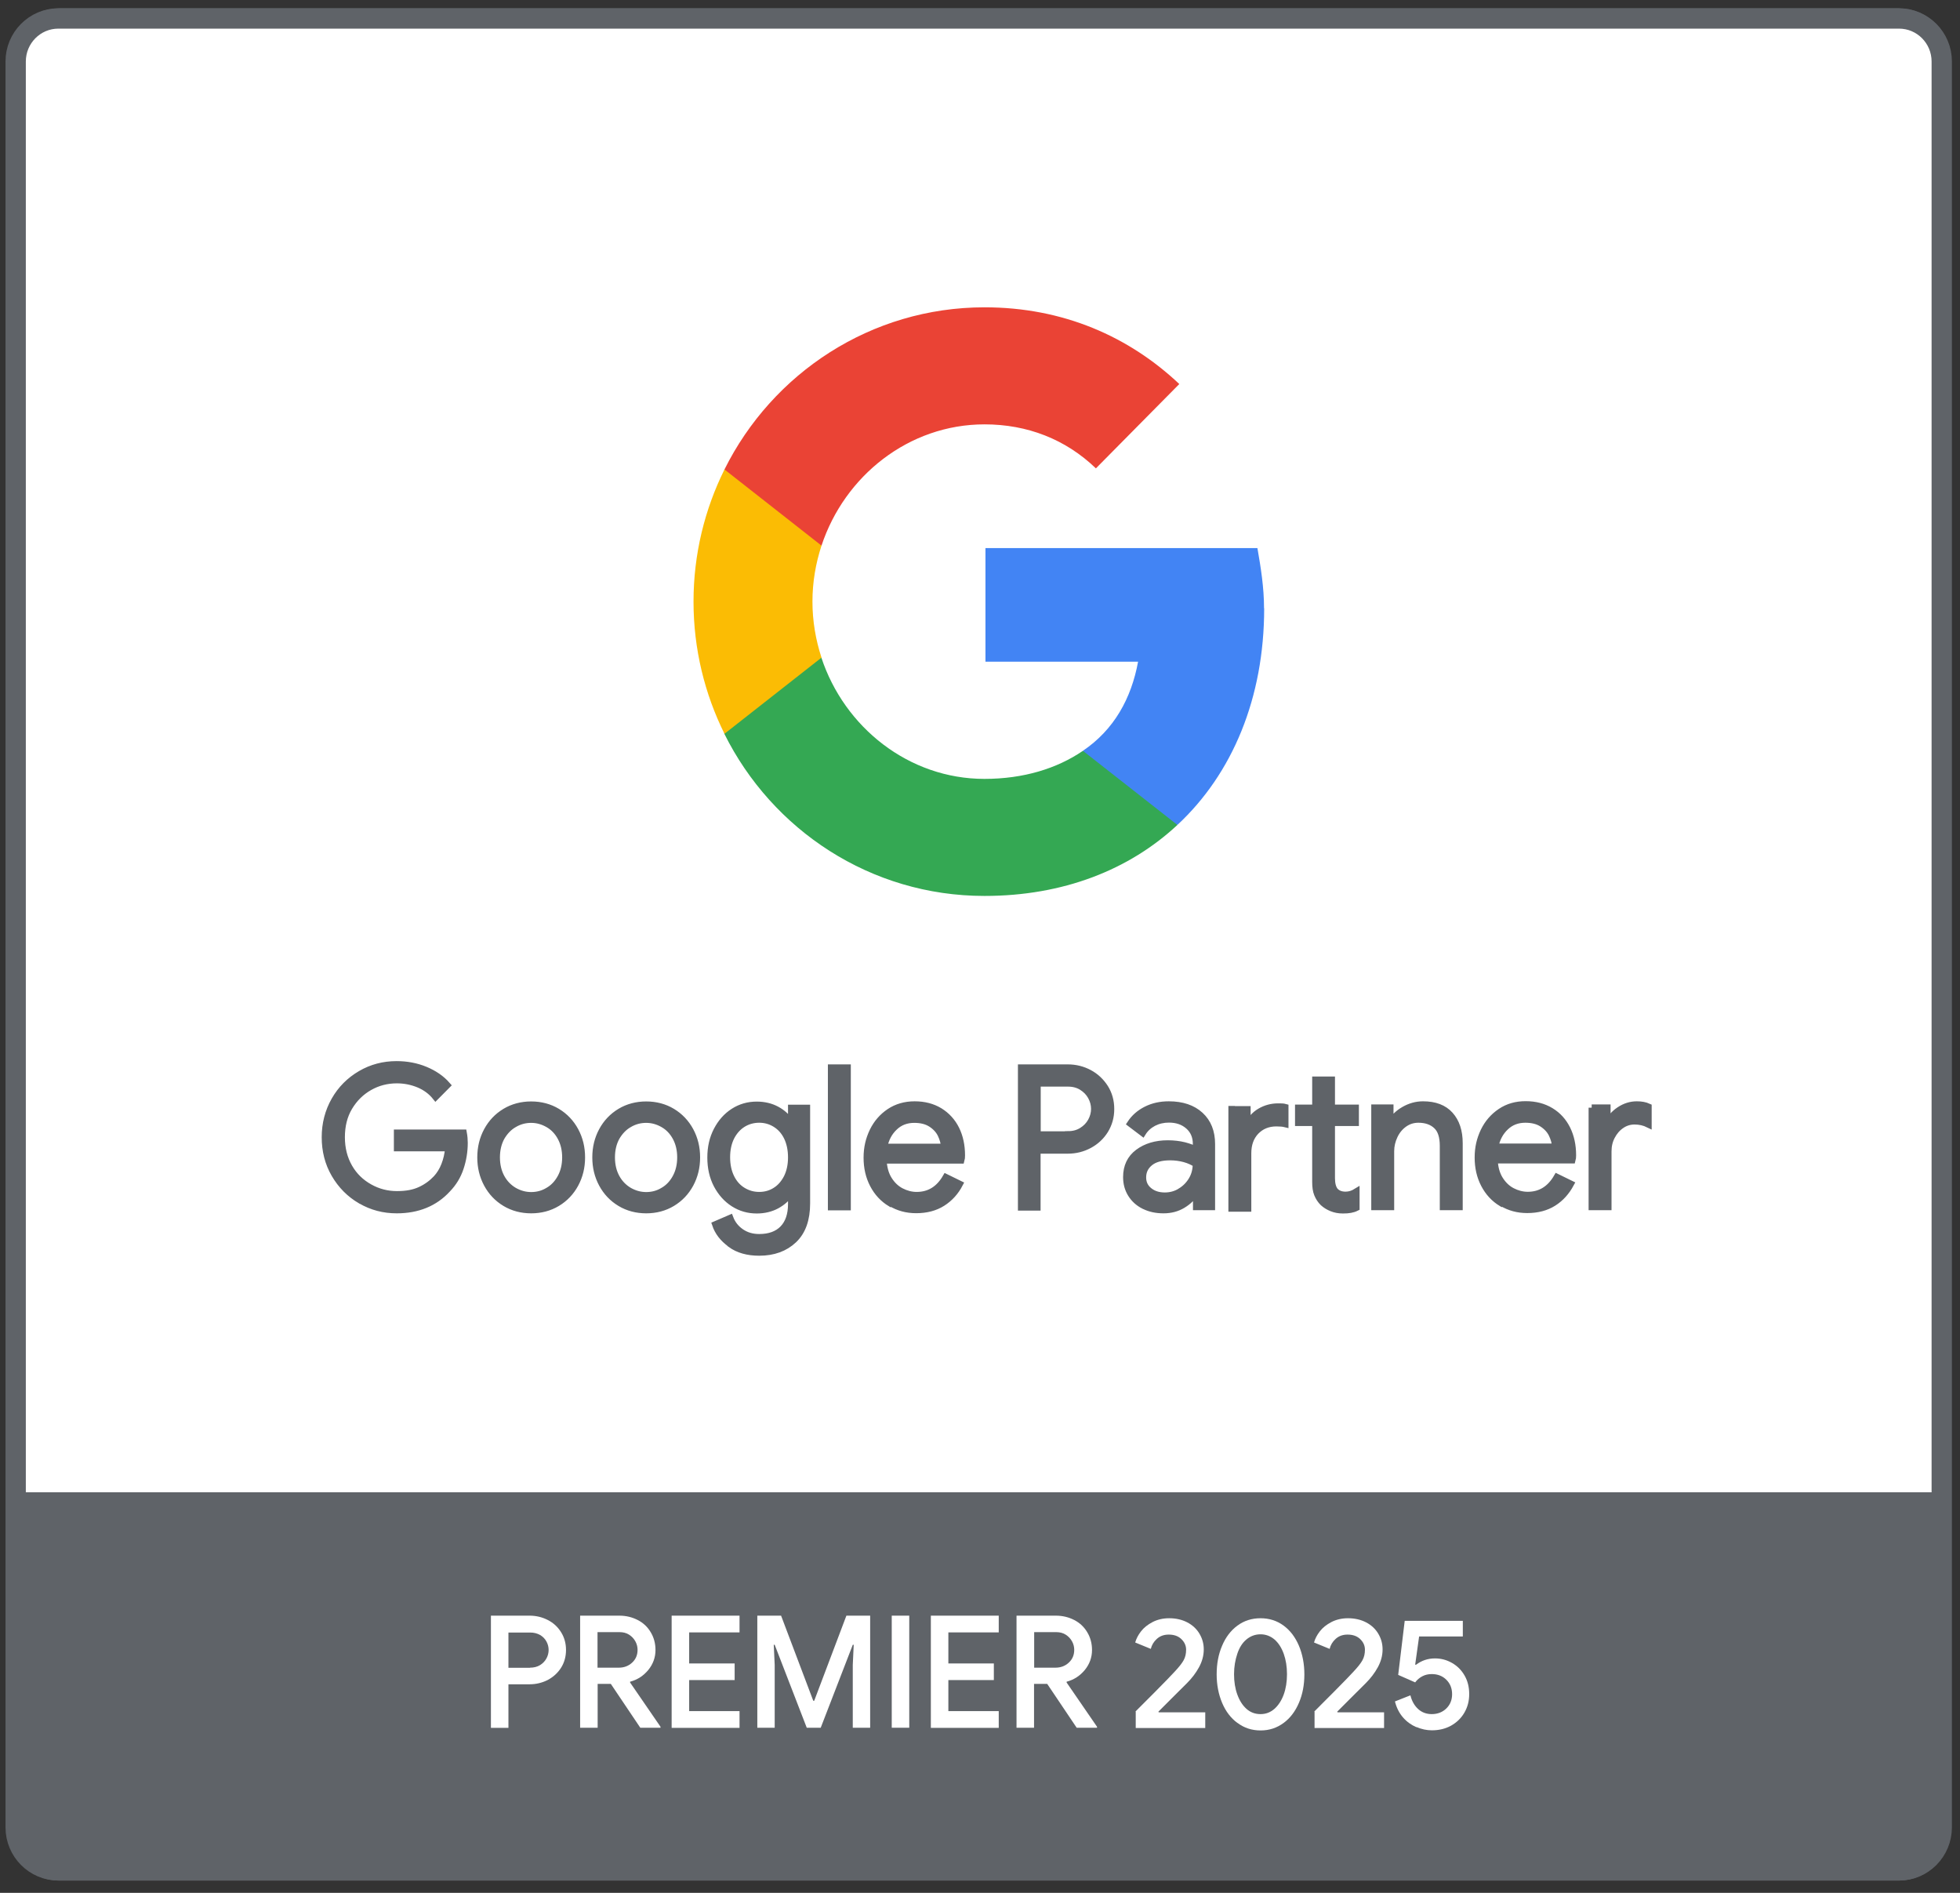
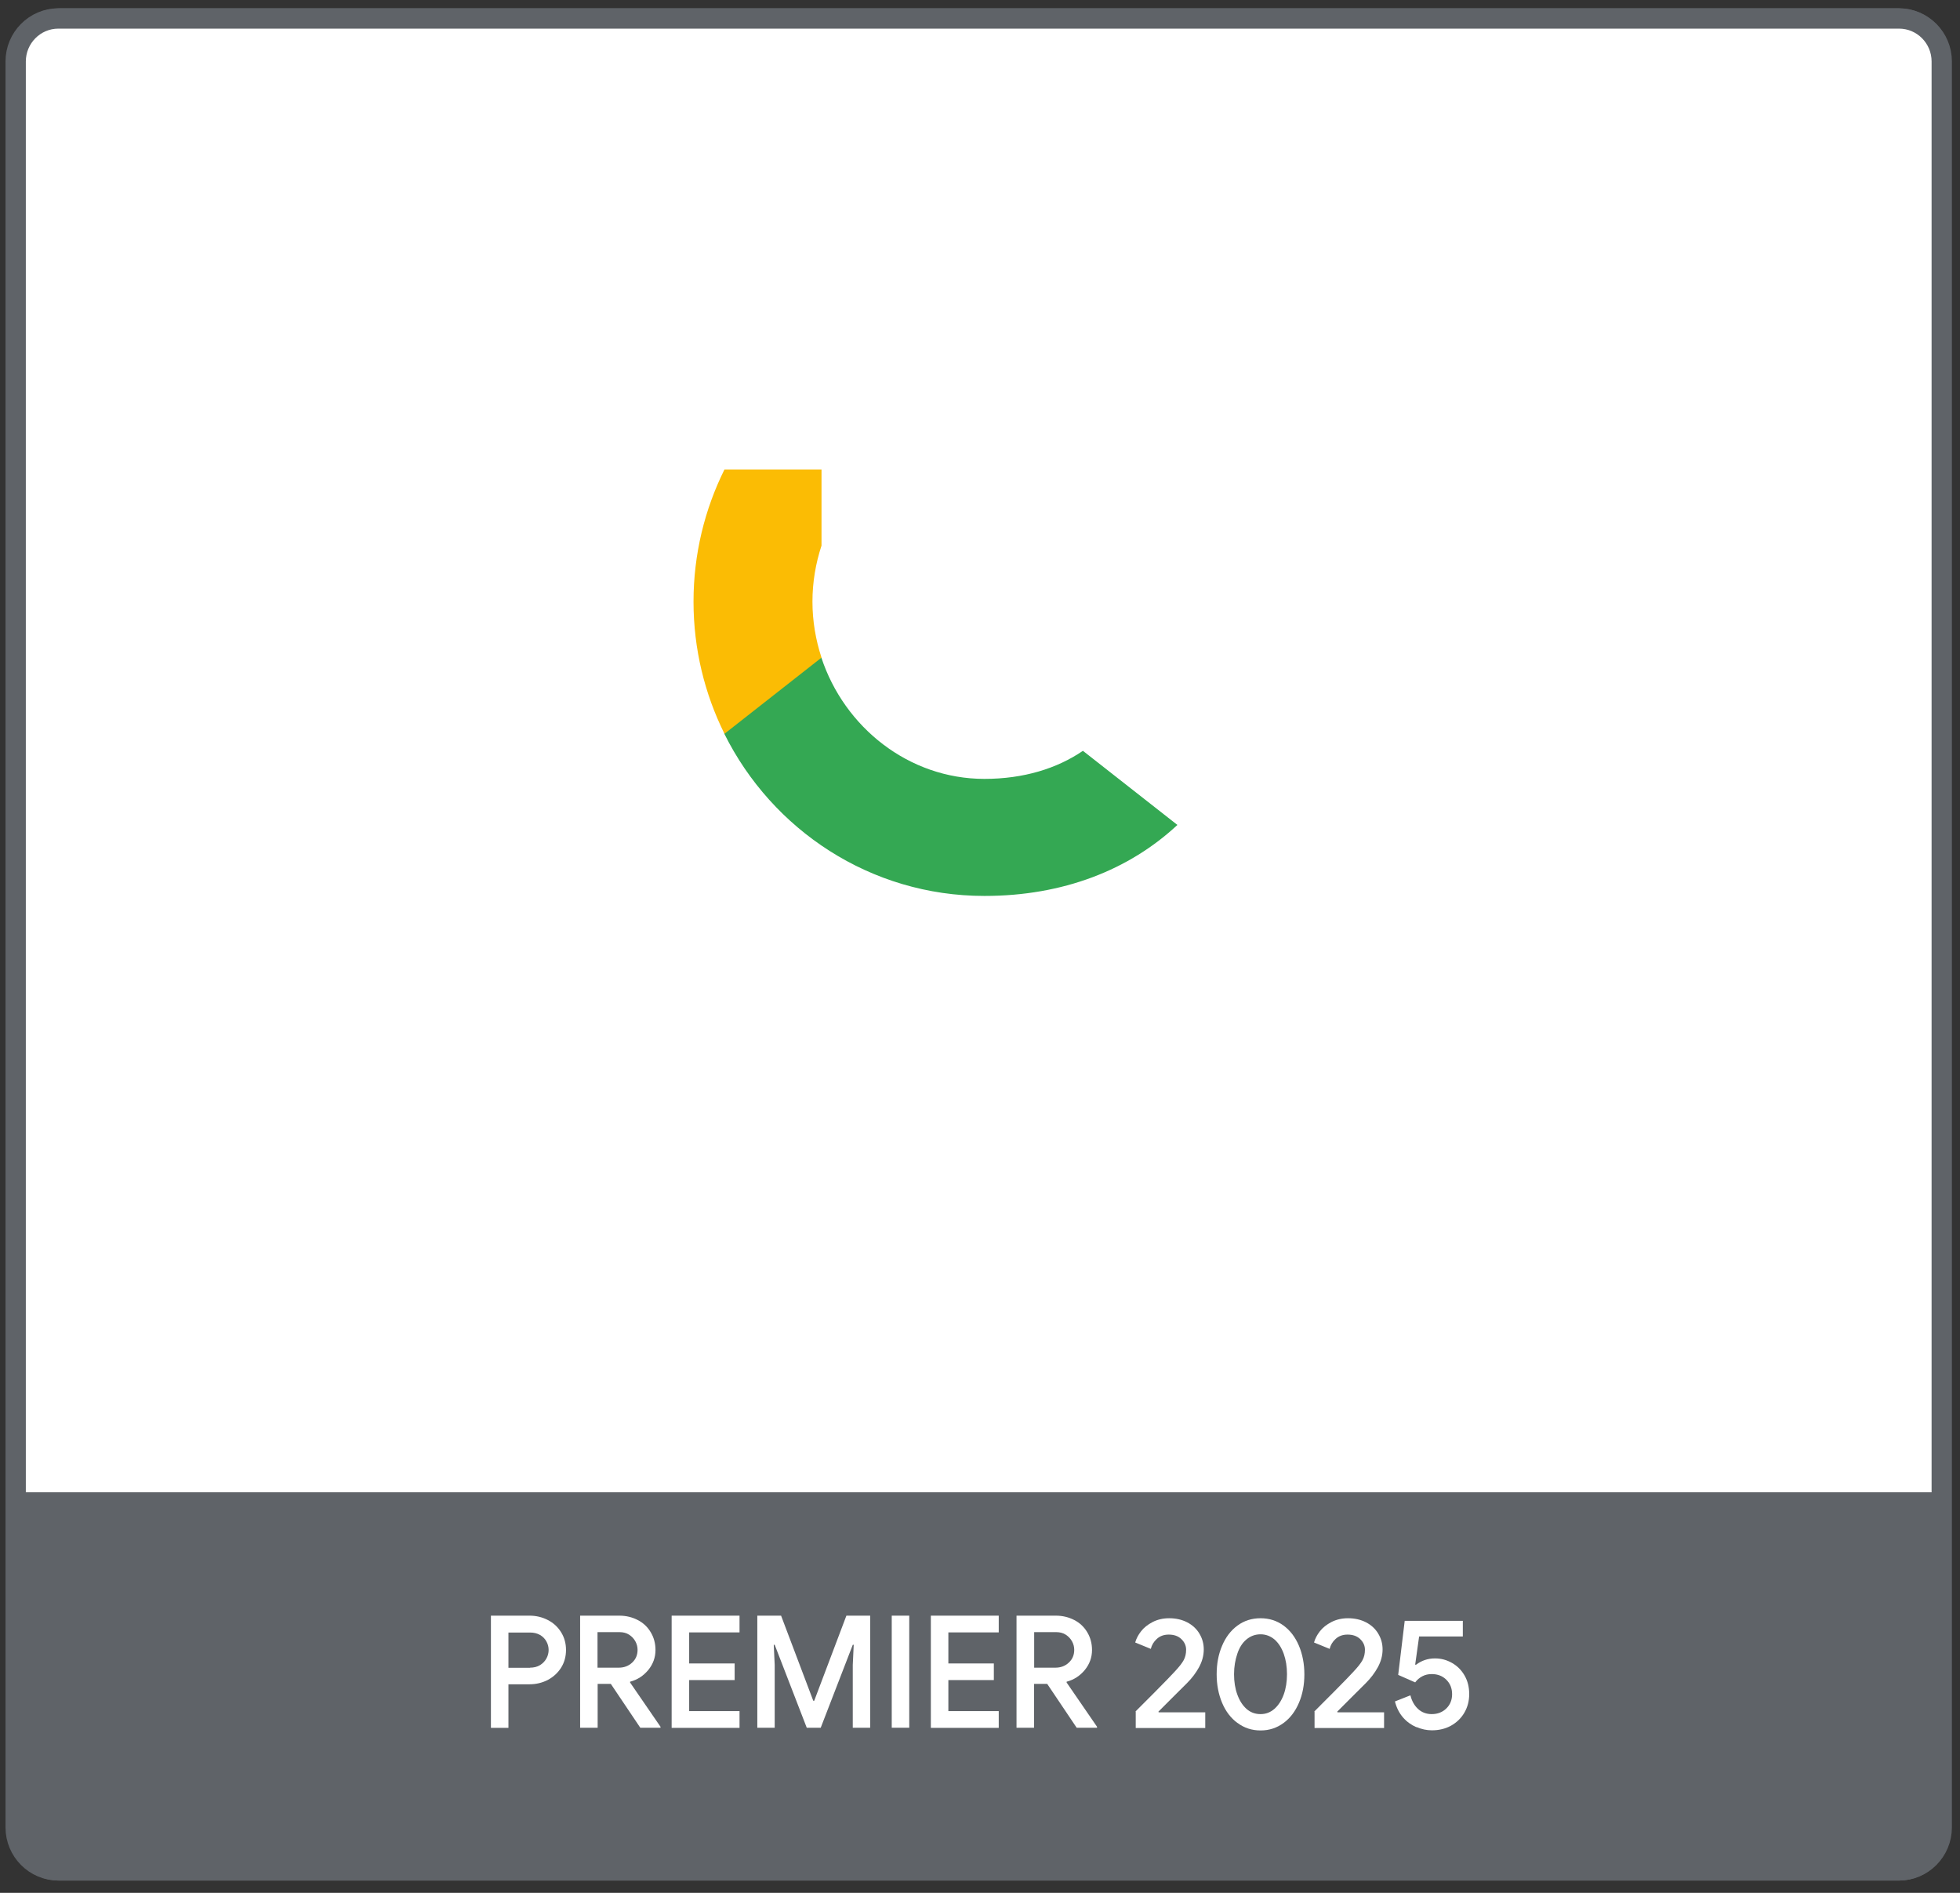
<svg xmlns="http://www.w3.org/2000/svg" width="145" height="140" viewBox="0 0 145 140" fill="none">
  <rect x="0" y="0" width="145" height="140" fill="#333333" stroke="none" />
  <g id="google_prem-partner.svg">
    <g id="Layer_1">
      <path id="Vector" d="M140.451 138.341H4.399C2.659 138.341 1.239 136.92 1.239 135.156V4.55C1.239 2.797 2.649 1.366 4.399 1.366H140.451C142.19 1.366 143.61 2.787 143.61 4.55V135.156C143.61 136.91 142.2 138.341 140.451 138.341Z" fill="white" />
      <g id="Group">
        <path id="Vector_2" d="M140.451 138.341H4.399C2.659 138.341 1.239 136.92 1.239 135.156V4.55C1.239 2.797 2.649 1.366 4.399 1.366H140.451C142.19 1.366 143.61 2.787 143.61 4.55V135.156C143.61 136.91 142.2 138.341 140.451 138.341Z" stroke="#5F6368" stroke-width="1.503" stroke-miterlimit="10" />
        <path id="Vector_3" d="M140.491 138.341H4.319C2.579 138.341 1.159 136.92 1.159 135.156V4.55C1.159 2.797 2.569 1.366 4.319 1.366H140.491C142.23 1.366 143.65 2.787 143.65 4.55V135.156C143.65 136.91 142.24 138.341 140.491 138.341Z" fill="white" />
        <path id="Vector_4" d="M1.159 110.375V133.413C1.159 136.9 2.409 138.341 6.049 138.341H138.761C142.61 138.341 144.47 138.341 143.65 133.413V110.375H1.159Z" fill="#5F6368" />
      </g>
      <g id="Group_2">
        <path id="Vector_5" d="M140.491 138.341H4.319C2.579 138.341 1.159 136.92 1.159 135.156V4.55C1.159 2.797 2.569 1.366 4.319 1.366H140.491C142.23 1.366 143.65 2.787 143.65 4.55V135.156C143.65 136.91 142.24 138.341 140.491 138.341Z" stroke="#5F6368" stroke-width="1.503" stroke-miterlimit="10" />
      </g>
-       <path id="Vector_6" d="M26.677 88.799C25.867 88.325 25.227 87.68 24.747 86.854C24.267 86.028 24.038 85.111 24.038 84.113C24.038 83.115 24.277 82.198 24.747 81.372C25.217 80.546 25.867 79.9 26.677 79.427C27.487 78.953 28.377 78.721 29.337 78.721C30.087 78.721 30.797 78.852 31.457 79.124C32.117 79.397 32.667 79.769 33.097 80.263L32.227 81.14C31.907 80.737 31.487 80.424 30.987 80.213C30.477 80.001 29.937 79.89 29.357 79.89C28.637 79.89 27.957 80.062 27.337 80.415C26.717 80.767 26.217 81.261 25.837 81.896C25.457 82.531 25.277 83.276 25.277 84.113C25.277 84.949 25.467 85.685 25.837 86.33C26.207 86.975 26.717 87.459 27.347 87.811C27.977 88.164 28.647 88.335 29.367 88.335C30.087 88.335 30.627 88.225 31.087 88.013C31.547 87.801 31.947 87.509 32.277 87.156C32.527 86.884 32.727 86.562 32.877 86.179C33.027 85.796 33.127 85.383 33.167 84.919H29.377V83.78H34.297C34.347 84.052 34.367 84.294 34.367 84.526C34.367 85.161 34.267 85.776 34.067 86.38C33.867 86.985 33.547 87.509 33.107 87.963C32.167 88.99 30.907 89.504 29.347 89.504C28.387 89.504 27.497 89.273 26.687 88.799H26.677ZM37.367 88.99C36.797 88.648 36.347 88.174 36.027 87.58C35.707 86.985 35.547 86.33 35.547 85.604C35.547 84.879 35.707 84.224 36.027 83.629C36.347 83.035 36.797 82.561 37.367 82.218C37.937 81.876 38.587 81.704 39.297 81.704C40.007 81.704 40.657 81.876 41.227 82.218C41.796 82.561 42.246 83.035 42.566 83.629C42.886 84.224 43.046 84.879 43.046 85.604C43.046 86.33 42.886 86.985 42.566 87.58C42.246 88.174 41.796 88.648 41.227 88.99C40.657 89.333 40.007 89.504 39.297 89.504C38.587 89.504 37.937 89.333 37.367 88.99ZM40.547 88.063C40.937 87.842 41.246 87.509 41.476 87.086C41.706 86.663 41.826 86.169 41.826 85.604C41.826 85.04 41.706 84.546 41.476 84.123C41.246 83.7 40.937 83.377 40.547 83.156C40.157 82.934 39.746 82.813 39.297 82.813C38.847 82.813 38.427 82.924 38.037 83.156C37.647 83.377 37.337 83.71 37.097 84.123C36.867 84.546 36.747 85.04 36.747 85.604C36.747 86.169 36.867 86.663 37.097 87.086C37.327 87.509 37.647 87.832 38.037 88.063C38.427 88.285 38.847 88.406 39.297 88.406C39.746 88.406 40.166 88.295 40.547 88.063ZM45.876 88.99C45.306 88.648 44.856 88.174 44.536 87.58C44.216 86.985 44.056 86.33 44.056 85.604C44.056 84.879 44.216 84.224 44.536 83.629C44.856 83.035 45.306 82.561 45.876 82.218C46.446 81.876 47.096 81.704 47.806 81.704C48.516 81.704 49.166 81.876 49.736 82.218C50.306 82.561 50.756 83.035 51.076 83.629C51.396 84.224 51.556 84.879 51.556 85.604C51.556 86.33 51.396 86.985 51.076 87.58C50.756 88.174 50.306 88.648 49.736 88.99C49.166 89.333 48.516 89.504 47.806 89.504C47.096 89.504 46.446 89.333 45.876 88.99ZM49.056 88.063C49.446 87.842 49.756 87.509 49.986 87.086C50.216 86.663 50.336 86.169 50.336 85.604C50.336 85.04 50.216 84.546 49.986 84.123C49.756 83.7 49.446 83.377 49.056 83.156C48.666 82.934 48.256 82.813 47.806 82.813C47.356 82.813 46.936 82.924 46.546 83.156C46.156 83.377 45.846 83.71 45.606 84.123C45.376 84.546 45.256 85.04 45.256 85.604C45.256 86.169 45.376 86.663 45.606 87.086C45.836 87.509 46.156 87.832 46.546 88.063C46.936 88.285 47.356 88.406 47.806 88.406C48.256 88.406 48.676 88.295 49.056 88.063ZM54.036 92.014C53.476 91.611 53.106 91.127 52.916 90.563L54.016 90.089C54.176 90.512 54.446 90.855 54.826 91.117C55.206 91.379 55.646 91.51 56.166 91.51C56.916 91.51 57.505 91.298 57.916 90.875C58.325 90.452 58.535 89.847 58.535 89.061V88.245H58.475C58.236 88.618 57.906 88.92 57.465 89.162C57.035 89.394 56.536 89.515 55.986 89.515C55.356 89.515 54.786 89.353 54.266 89.021C53.746 88.688 53.336 88.225 53.026 87.64C52.716 87.046 52.566 86.37 52.566 85.615C52.566 84.859 52.716 84.194 53.026 83.599C53.336 83.004 53.746 82.541 54.266 82.208C54.786 81.876 55.356 81.715 55.986 81.715C56.536 81.715 57.035 81.835 57.465 82.067C57.895 82.299 58.236 82.611 58.475 82.994H58.535V81.946H59.695V89.011C59.695 90.19 59.375 91.097 58.725 91.712C58.075 92.326 57.225 92.639 56.166 92.639C55.306 92.639 54.596 92.437 54.046 92.034V92.014H54.036ZM57.355 88.063C57.715 87.842 57.995 87.519 58.215 87.096C58.425 86.673 58.535 86.179 58.535 85.604C58.535 85.03 58.425 84.516 58.215 84.093C58.005 83.669 57.715 83.357 57.355 83.135C56.995 82.914 56.596 82.803 56.166 82.803C55.736 82.803 55.326 82.914 54.966 83.135C54.606 83.357 54.316 83.68 54.096 84.103C53.886 84.526 53.776 85.02 53.776 85.594C53.776 86.169 53.886 86.673 54.096 87.096C54.306 87.519 54.596 87.842 54.966 88.063C55.336 88.285 55.726 88.396 56.166 88.396C56.605 88.396 57.005 88.285 57.355 88.063ZM61.485 78.963H62.705V89.283H61.485V78.963ZM65.875 89.011C65.325 88.678 64.895 88.215 64.585 87.62C64.275 87.025 64.125 86.36 64.125 85.625C64.125 84.889 64.275 84.264 64.565 83.659C64.855 83.065 65.265 82.591 65.805 82.228C66.335 81.876 66.955 81.694 67.665 81.694C68.375 81.694 68.995 81.856 69.525 82.178C70.045 82.501 70.455 82.944 70.735 83.508C71.015 84.073 71.155 84.728 71.155 85.453C71.155 85.594 71.145 85.725 71.115 85.826H65.355C65.385 86.38 65.515 86.854 65.755 87.237C65.995 87.62 66.295 87.912 66.665 88.104C67.035 88.295 67.415 88.396 67.815 88.396C68.745 88.396 69.465 87.953 69.975 87.066L71.005 87.57C70.695 88.164 70.265 88.638 69.725 88.98C69.185 89.323 68.535 89.494 67.775 89.494C67.075 89.494 66.455 89.323 65.905 88.99L65.875 89.011ZM69.855 84.829C69.835 84.526 69.745 84.214 69.595 83.901C69.445 83.599 69.205 83.337 68.875 83.125C68.545 82.914 68.135 82.813 67.635 82.813C67.065 82.813 66.575 82.994 66.185 83.367C65.785 83.74 65.525 84.224 65.405 84.829H69.855ZM75.544 78.963H78.994C79.564 78.963 80.094 79.094 80.584 79.356C81.074 79.618 81.454 79.981 81.754 80.445C82.044 80.908 82.194 81.432 82.194 82.027C82.194 82.621 82.044 83.135 81.754 83.609C81.464 84.073 81.074 84.435 80.584 84.698C80.094 84.96 79.564 85.091 78.994 85.091H76.744V89.303H75.544V78.963ZM79.024 83.901C79.404 83.901 79.744 83.811 80.034 83.629C80.324 83.448 80.554 83.216 80.714 82.924C80.874 82.632 80.954 82.329 80.954 82.017C80.954 81.704 80.874 81.402 80.714 81.11C80.554 80.818 80.324 80.586 80.034 80.404C79.744 80.223 79.404 80.132 79.024 80.132H76.754V83.911H79.024V83.901ZM84.634 89.192C84.214 88.98 83.894 88.688 83.664 88.315C83.434 87.942 83.324 87.529 83.324 87.056C83.324 86.28 83.614 85.665 84.194 85.232C84.774 84.798 85.514 84.576 86.394 84.576C86.834 84.576 87.244 84.627 87.614 84.718C87.994 84.818 88.284 84.929 88.484 85.05V84.607C88.484 84.063 88.294 83.619 87.914 83.287C87.534 82.954 87.054 82.793 86.474 82.793C86.064 82.793 85.684 82.883 85.344 83.055C85.004 83.236 84.734 83.478 84.534 83.801L83.614 83.105C83.904 82.662 84.294 82.319 84.794 82.067C85.294 81.815 85.854 81.694 86.464 81.694C87.454 81.694 88.234 81.956 88.804 82.48C89.374 83.004 89.654 83.72 89.654 84.617V89.273H88.494V88.225H88.434C88.224 88.577 87.914 88.88 87.494 89.132C87.074 89.383 86.604 89.504 86.074 89.504C85.544 89.504 85.064 89.404 84.644 89.192H84.634ZM87.324 88.114C87.674 87.902 87.954 87.62 88.164 87.267C88.374 86.915 88.474 86.522 88.474 86.098C88.244 85.947 87.964 85.816 87.634 85.725C87.304 85.635 86.944 85.584 86.574 85.584C85.904 85.584 85.404 85.725 85.064 86.007C84.724 86.29 84.554 86.642 84.554 87.086C84.554 87.489 84.704 87.811 85.014 88.063C85.324 88.315 85.704 88.436 86.174 88.436C86.584 88.436 86.964 88.335 87.314 88.124H87.324V88.114ZM91.124 82.047H92.283V83.216H92.343C92.513 82.783 92.803 82.45 93.213 82.208C93.623 81.966 94.073 81.846 94.553 81.846C94.763 81.846 94.943 81.846 95.083 81.886V83.135C94.923 83.095 94.703 83.075 94.423 83.075C93.803 83.075 93.303 83.287 92.913 83.69C92.523 84.103 92.333 84.637 92.333 85.302V89.383H91.114V82.037H91.124V82.047ZM98.523 89.363C98.273 89.263 98.063 89.132 97.883 88.97C97.693 88.789 97.553 88.567 97.453 88.325C97.353 88.084 97.313 87.781 97.313 87.428V83.045H96.043V81.936H97.313V79.86H98.523V81.936H100.293V83.045H98.523V87.136C98.523 87.549 98.603 87.852 98.753 88.053C98.933 88.265 99.193 88.376 99.543 88.376C99.823 88.376 100.083 88.295 100.343 88.134V89.333C100.203 89.404 100.053 89.444 99.903 89.474C99.753 89.504 99.563 89.515 99.343 89.515C99.043 89.515 98.773 89.464 98.523 89.363ZM101.693 81.926H102.853V83.004H102.913C103.113 82.642 103.433 82.329 103.873 82.077C104.313 81.825 104.783 81.694 105.273 81.694C106.153 81.694 106.823 81.946 107.283 82.46C107.743 82.974 107.973 83.669 107.973 84.556V89.273H106.753V84.748C106.753 84.063 106.593 83.569 106.263 83.266C105.943 82.964 105.493 82.803 104.933 82.803C104.543 82.803 104.193 82.914 103.883 83.135C103.573 83.357 103.333 83.649 103.163 84.012C102.993 84.375 102.903 84.748 102.903 85.141V89.273H101.683V81.926H101.693ZM111.082 89.001C110.532 88.668 110.102 88.204 109.792 87.61C109.482 87.015 109.332 86.35 109.332 85.615C109.332 84.879 109.482 84.254 109.772 83.649C110.062 83.055 110.472 82.581 111.012 82.218C111.552 81.856 112.162 81.684 112.872 81.684C113.582 81.684 114.202 81.846 114.732 82.168C115.262 82.49 115.662 82.934 115.942 83.498C116.222 84.063 116.362 84.718 116.362 85.443C116.362 85.584 116.352 85.715 116.322 85.816H110.562C110.592 86.37 110.722 86.844 110.962 87.227C111.202 87.61 111.502 87.902 111.872 88.094C112.242 88.285 112.622 88.386 113.022 88.386C113.952 88.386 114.672 87.942 115.182 87.056L116.212 87.559C115.892 88.154 115.472 88.628 114.932 88.97C114.392 89.313 113.742 89.484 112.982 89.484C112.282 89.484 111.662 89.313 111.112 88.98L111.082 89.001ZM115.062 84.818C115.042 84.516 114.952 84.204 114.802 83.891C114.652 83.589 114.412 83.327 114.082 83.115C113.752 82.904 113.342 82.803 112.842 82.803C112.272 82.803 111.782 82.984 111.392 83.357C110.992 83.73 110.732 84.214 110.612 84.818H115.062ZM117.752 81.926H118.912V83.105H118.972C119.112 82.702 119.392 82.37 119.802 82.097C120.212 81.825 120.642 81.694 121.092 81.694C121.422 81.694 121.712 81.745 121.952 81.856V83.166C121.642 83.014 121.302 82.934 120.922 82.934C120.572 82.934 120.242 83.035 119.952 83.236C119.652 83.438 119.422 83.71 119.242 84.052C119.062 84.395 118.982 84.758 118.982 85.161V89.273H117.762V81.926H117.752Z" fill="#5F6368" stroke="#5F6368" stroke-width="0.476" stroke-miterlimit="10" />
-       <path id="Vector_7" d="M93.513 44.992C93.513 43.45 93.273 41.968 93.023 40.537H72.904V48.942H84.194C83.694 51.663 82.414 53.971 80.124 55.523V61.005H87.114C91.183 57.216 93.523 51.613 93.523 44.992H93.513Z" fill="#4284F4" />
      <path id="Vector_8" d="M72.835 66.266C78.644 66.266 83.534 64.341 87.104 61.015L80.114 55.533C78.194 56.843 75.725 57.609 72.825 57.609C67.225 57.609 62.465 53.79 60.765 48.64H53.586V54.273C57.126 61.388 64.405 66.266 72.825 66.266H72.835Z" fill="#34A853" />
      <path id="Vector_9" d="M60.775 48.64C60.345 47.33 60.105 45.939 60.105 44.498C60.105 43.057 60.345 41.666 60.775 40.356V34.723H53.596C52.136 37.665 51.306 40.981 51.306 44.498C51.306 48.015 52.136 51.331 53.596 54.273L60.775 48.64Z" fill="#FBBC04" />
-       <path id="Vector_10" d="M72.835 31.387C75.994 31.387 78.834 32.485 81.074 34.642L87.244 28.404C83.514 24.887 78.644 22.73 72.835 22.73C64.425 22.73 57.136 27.608 53.596 34.723L60.775 40.356C62.475 35.206 67.225 31.387 72.835 31.387Z" fill="#EA4335" />
    </g>
    <g id="_x32_025">
      <path id="Vector_11" d="M36.318 119.499H39.181C39.663 119.499 40.115 119.609 40.527 119.821C40.939 120.032 41.27 120.335 41.511 120.727C41.752 121.11 41.873 121.553 41.873 122.037C41.873 122.52 41.752 122.963 41.511 123.346C41.27 123.729 40.939 124.031 40.527 124.253C40.115 124.464 39.663 124.575 39.181 124.575H37.614V127.798H36.318V119.509V119.499ZM39.211 123.346C39.492 123.346 39.743 123.286 39.955 123.155C40.165 123.024 40.316 122.863 40.427 122.661C40.537 122.46 40.587 122.248 40.587 122.037C40.587 121.825 40.537 121.614 40.427 121.412C40.316 121.211 40.165 121.05 39.955 120.929C39.743 120.808 39.502 120.747 39.211 120.747H37.614V123.356H39.211V123.346Z" fill="white" />
      <path id="Vector_12" d="M42.908 119.499H45.821C46.313 119.499 46.765 119.609 47.177 119.821C47.589 120.032 47.91 120.335 48.141 120.727C48.372 121.11 48.493 121.553 48.493 122.037C48.493 122.591 48.312 123.084 47.96 123.517C47.599 123.95 47.157 124.242 46.614 124.384V124.444L48.864 127.717V127.788H47.368L45.188 124.545H44.214V127.788H42.918V119.499H42.908ZM45.781 123.346C46.162 123.346 46.494 123.225 46.765 122.973C47.036 122.722 47.167 122.409 47.167 122.027C47.167 121.815 47.117 121.604 47.006 121.402C46.896 121.201 46.745 121.04 46.544 120.909C46.343 120.778 46.102 120.717 45.831 120.717H44.204V123.346H45.791H45.781Z" fill="white" />
      <path id="Vector_13" d="M49.688 119.499H54.71V120.737H50.984V123.034H54.349V124.263H50.984V126.559H54.71V127.798H49.688V119.509V119.499Z" fill="white" />
      <path id="Vector_14" d="M56.026 119.499H57.784L60.165 125.794H60.235L62.616 119.499H64.374V127.788H63.088V123.145L63.158 121.654H63.088L60.717 127.788H59.683L57.312 121.654H57.242L57.312 123.145V127.788H56.026V119.499Z" fill="white" />
      <path id="Vector_15" d="M65.971 119.499H67.266V127.788H65.971V119.499Z" fill="white" />
      <path id="Vector_16" d="M68.864 119.499H73.886V120.737H70.159V123.034H73.524V124.263H70.159V126.559H73.886V127.798H68.864V119.509V119.499Z" fill="white" />
      <path id="Vector_17" d="M75.202 119.499H78.115C78.607 119.499 79.059 119.609 79.471 119.821C79.883 120.032 80.204 120.335 80.435 120.727C80.666 121.11 80.787 121.553 80.787 122.037C80.787 122.591 80.606 123.084 80.254 123.517C79.893 123.95 79.451 124.242 78.908 124.384V124.444L81.158 127.717V127.788H79.652L77.472 124.545H76.498V127.788H75.202V119.499ZM78.085 123.346C78.466 123.346 78.798 123.225 79.069 122.973C79.34 122.722 79.471 122.409 79.471 122.027C79.471 121.815 79.421 121.604 79.31 121.402C79.2 121.201 79.049 121.04 78.848 120.909C78.647 120.778 78.406 120.717 78.135 120.717H76.508V123.346H78.095H78.085Z" fill="white" />
      <path id="Vector_18" d="M84.001 126.589C84.252 126.338 84.734 125.854 85.458 125.129C86.181 124.404 86.663 123.9 86.904 123.638C87.225 123.296 87.446 123.014 87.567 122.792C87.688 122.571 87.748 122.319 87.748 122.017C87.748 121.714 87.627 121.453 87.396 121.231C87.165 121.009 86.854 120.899 86.462 120.899C86.1 120.899 85.809 121.009 85.578 121.221C85.347 121.432 85.206 121.674 85.136 121.956L83.981 121.483C84.061 121.201 84.202 120.929 84.413 120.657C84.624 120.385 84.905 120.163 85.267 119.972C85.618 119.791 86.03 119.69 86.492 119.69C86.994 119.69 87.436 119.791 87.828 119.992C88.22 120.194 88.521 120.476 88.732 120.828C88.943 121.181 89.054 121.563 89.054 121.996C89.054 122.45 88.933 122.893 88.702 123.316C88.471 123.739 88.17 124.132 87.808 124.494C87.657 124.645 87.266 125.028 86.643 125.653L85.699 126.599L85.719 126.65H89.164V127.808H84.021V126.599L84.001 126.589Z" fill="white" />
      <path id="Vector_19" d="M91.545 127.435C91.052 127.073 90.671 126.569 90.41 125.945C90.148 125.32 90.008 124.615 90.008 123.84C90.008 123.064 90.138 122.359 90.41 121.725C90.671 121.1 91.052 120.596 91.545 120.234C92.037 119.871 92.609 119.69 93.252 119.69C93.895 119.69 94.468 119.871 94.96 120.234C95.452 120.596 95.824 121.09 96.095 121.725C96.356 122.349 96.497 123.064 96.497 123.84C96.497 124.615 96.366 125.31 96.095 125.945C95.824 126.579 95.452 127.073 94.96 127.435C94.468 127.798 93.905 127.989 93.262 127.989C92.62 127.989 92.047 127.808 91.555 127.435H91.545ZM94.287 126.388C94.578 126.126 94.809 125.773 94.97 125.33C95.131 124.887 95.211 124.384 95.211 123.83C95.211 123.276 95.131 122.772 94.97 122.319C94.809 121.876 94.588 121.523 94.287 121.261C93.986 121.009 93.644 120.878 93.252 120.878C92.861 120.878 92.509 121.009 92.208 121.261C91.906 121.513 91.685 121.866 91.535 122.319C91.384 122.772 91.294 123.266 91.294 123.83C91.294 124.394 91.374 124.887 91.535 125.33C91.695 125.773 91.916 126.126 92.208 126.388C92.499 126.65 92.85 126.781 93.252 126.781C93.654 126.781 93.986 126.65 94.287 126.388Z" fill="white" />
      <path id="Vector_20" d="M97.23 126.589C97.481 126.338 97.964 125.854 98.687 125.129C99.41 124.404 99.892 123.9 100.133 123.638C100.455 123.296 100.676 123.014 100.796 122.792C100.917 122.571 100.977 122.319 100.977 122.017C100.977 121.714 100.856 121.453 100.625 121.231C100.394 121.009 100.083 120.899 99.691 120.899C99.33 120.899 99.038 121.009 98.807 121.221C98.576 121.432 98.436 121.674 98.365 121.956L97.21 121.483C97.291 121.201 97.431 120.929 97.642 120.657C97.853 120.385 98.134 120.163 98.496 119.972C98.847 119.791 99.259 119.69 99.721 119.69C100.224 119.69 100.666 119.791 101.057 119.992C101.449 120.194 101.75 120.476 101.961 120.828C102.172 121.181 102.283 121.563 102.283 121.996C102.283 122.45 102.162 122.893 101.931 123.316C101.7 123.739 101.399 124.132 101.037 124.494C100.887 124.645 100.495 125.028 99.872 125.653L98.928 126.599L98.948 126.65H102.393V127.808H97.25V126.599L97.23 126.589Z" fill="white" />
      <path id="Vector_21" d="M104.784 127.748C104.412 127.586 104.081 127.355 103.8 127.033C103.518 126.71 103.317 126.317 103.197 125.844L104.342 125.391C104.442 125.804 104.633 126.146 104.905 126.398C105.176 126.65 105.517 126.781 105.919 126.781C106.351 126.781 106.713 126.64 106.994 126.368C107.275 126.096 107.426 125.743 107.426 125.31C107.426 124.877 107.285 124.525 107.004 124.243C106.723 123.961 106.361 123.82 105.919 123.82C105.668 123.82 105.437 123.87 105.226 123.981C105.015 124.091 104.834 124.243 104.694 124.434L103.438 123.88L103.92 119.881H108.219V121.04H104.985L104.694 123.125H104.764C105.166 122.822 105.628 122.661 106.16 122.661C106.612 122.661 107.024 122.772 107.416 122.994C107.807 123.215 108.119 123.527 108.35 123.93C108.581 124.333 108.691 124.786 108.691 125.3C108.691 125.814 108.571 126.267 108.33 126.68C108.089 127.093 107.757 127.405 107.345 127.637C106.924 127.869 106.451 127.979 105.929 127.979C105.547 127.979 105.166 127.899 104.794 127.738L104.784 127.748Z" fill="white" />
    </g>
  </g>
</svg>